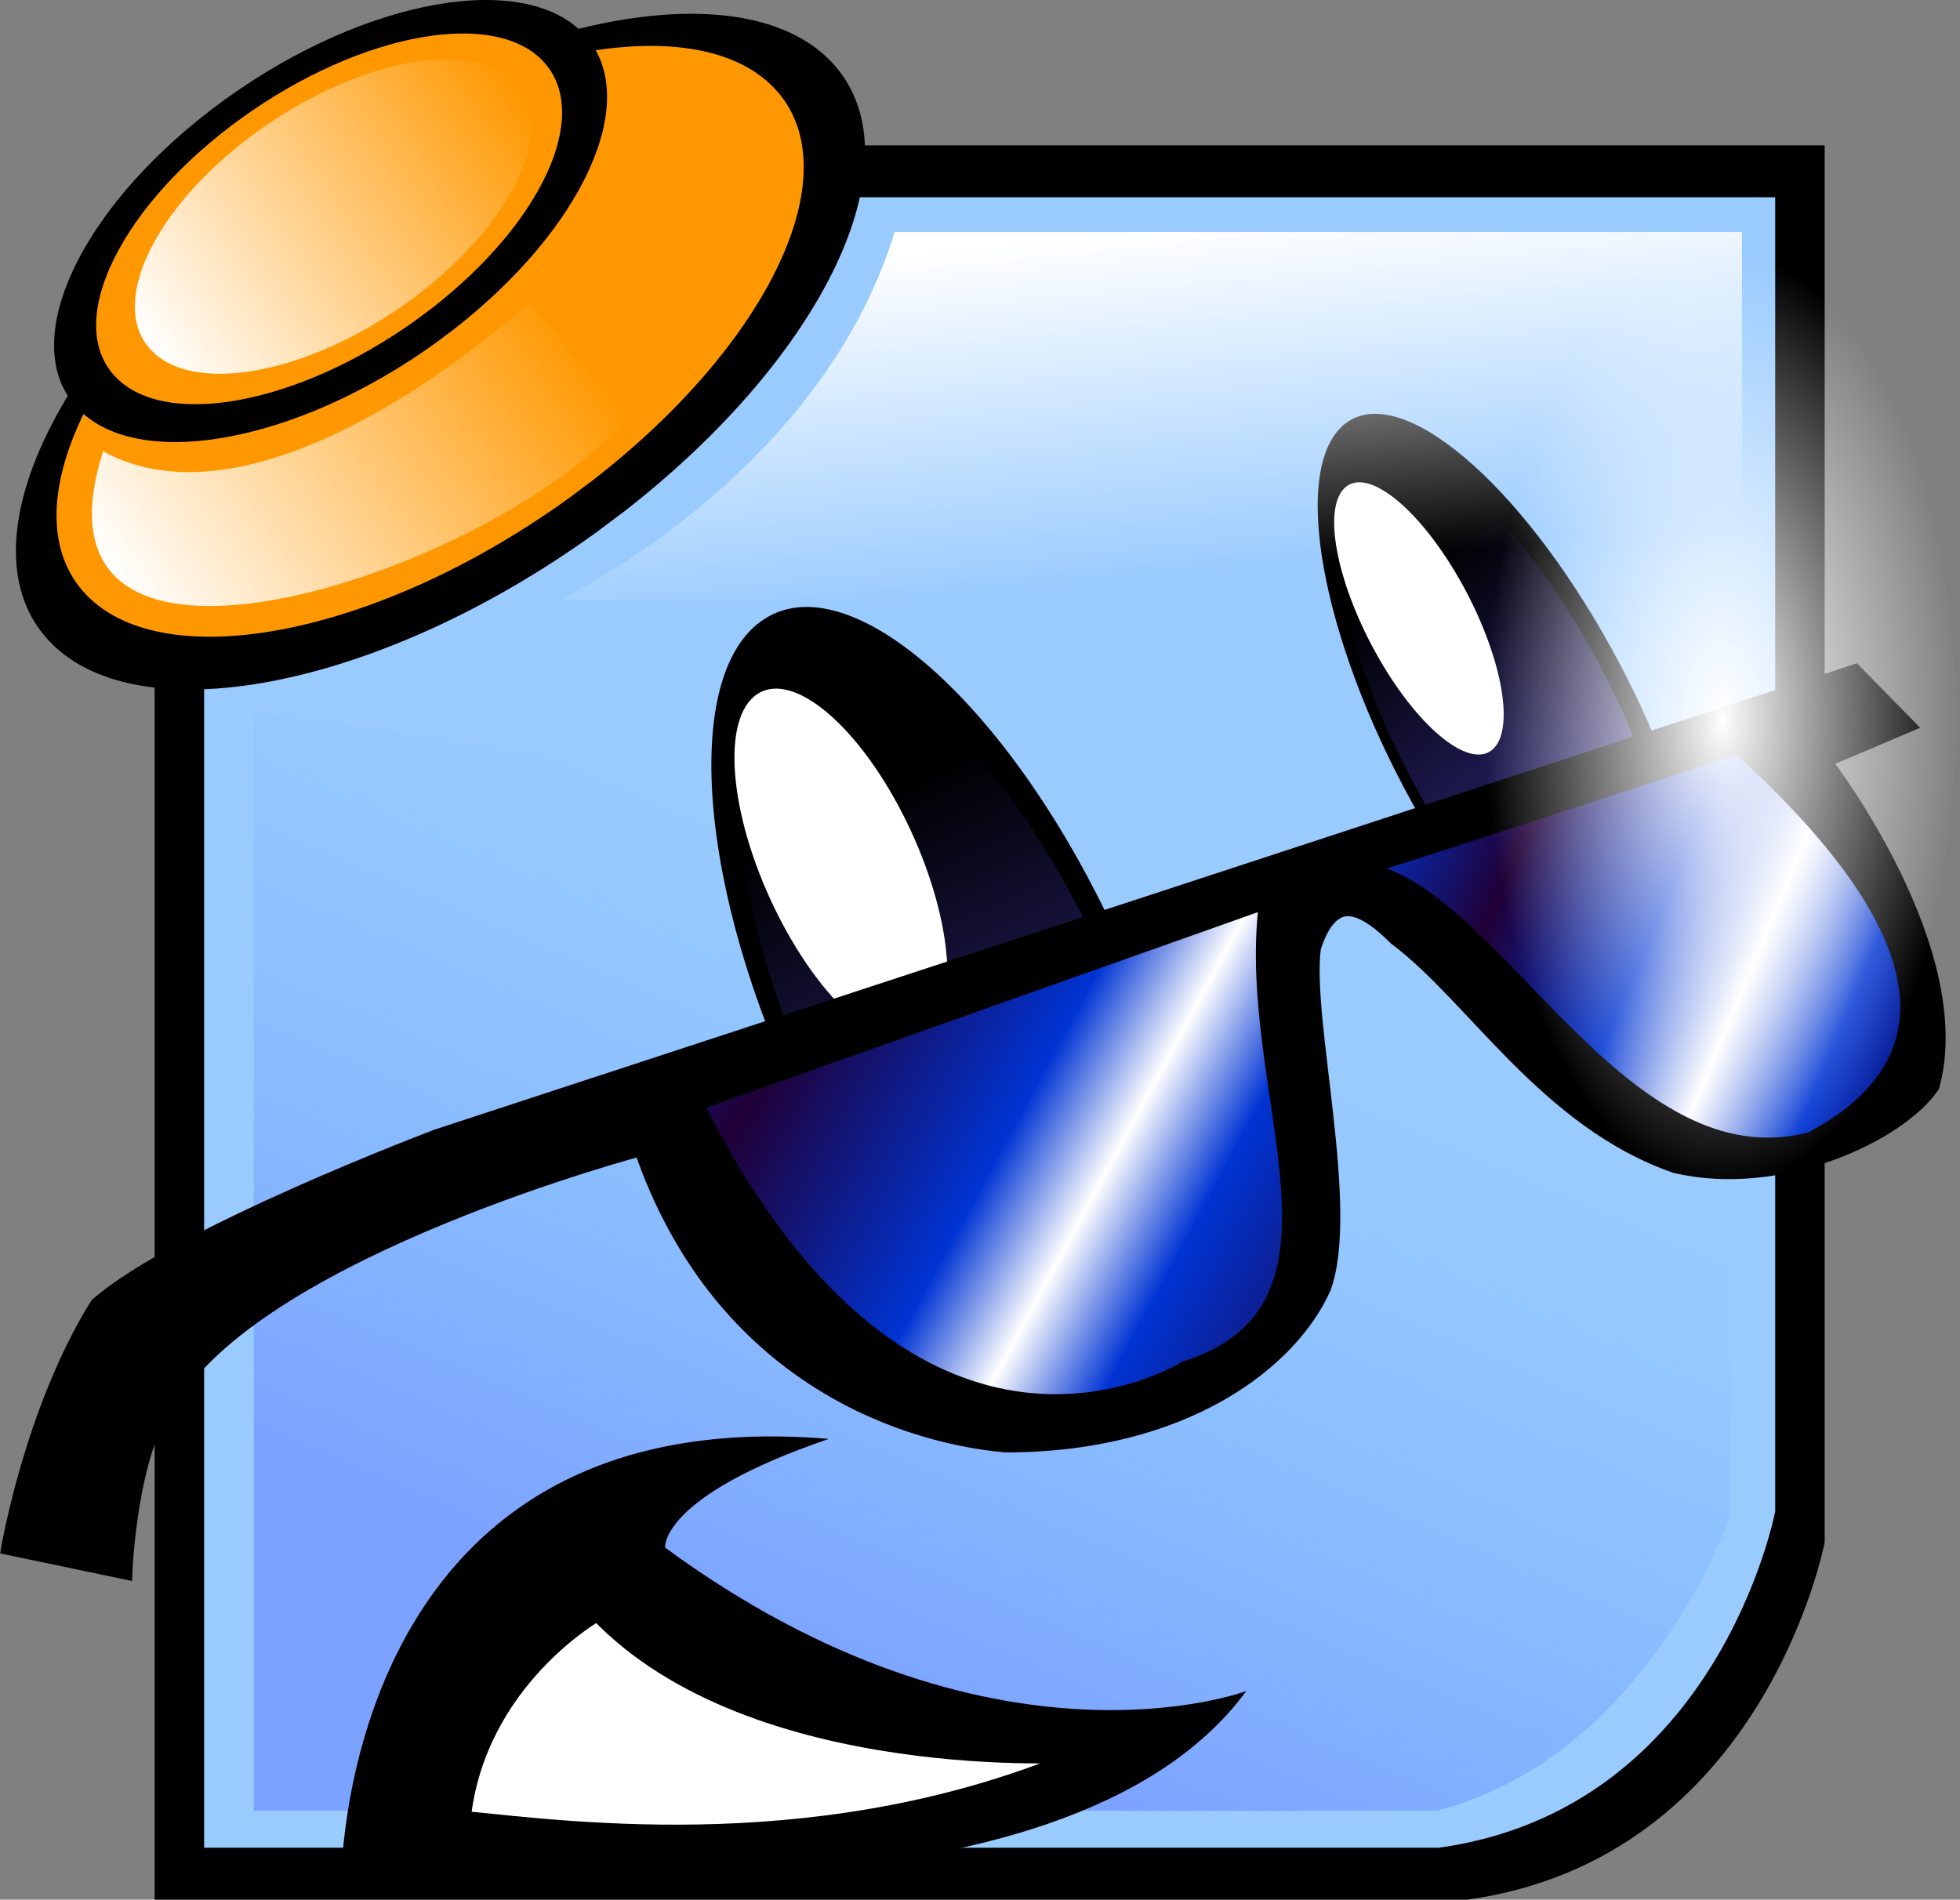
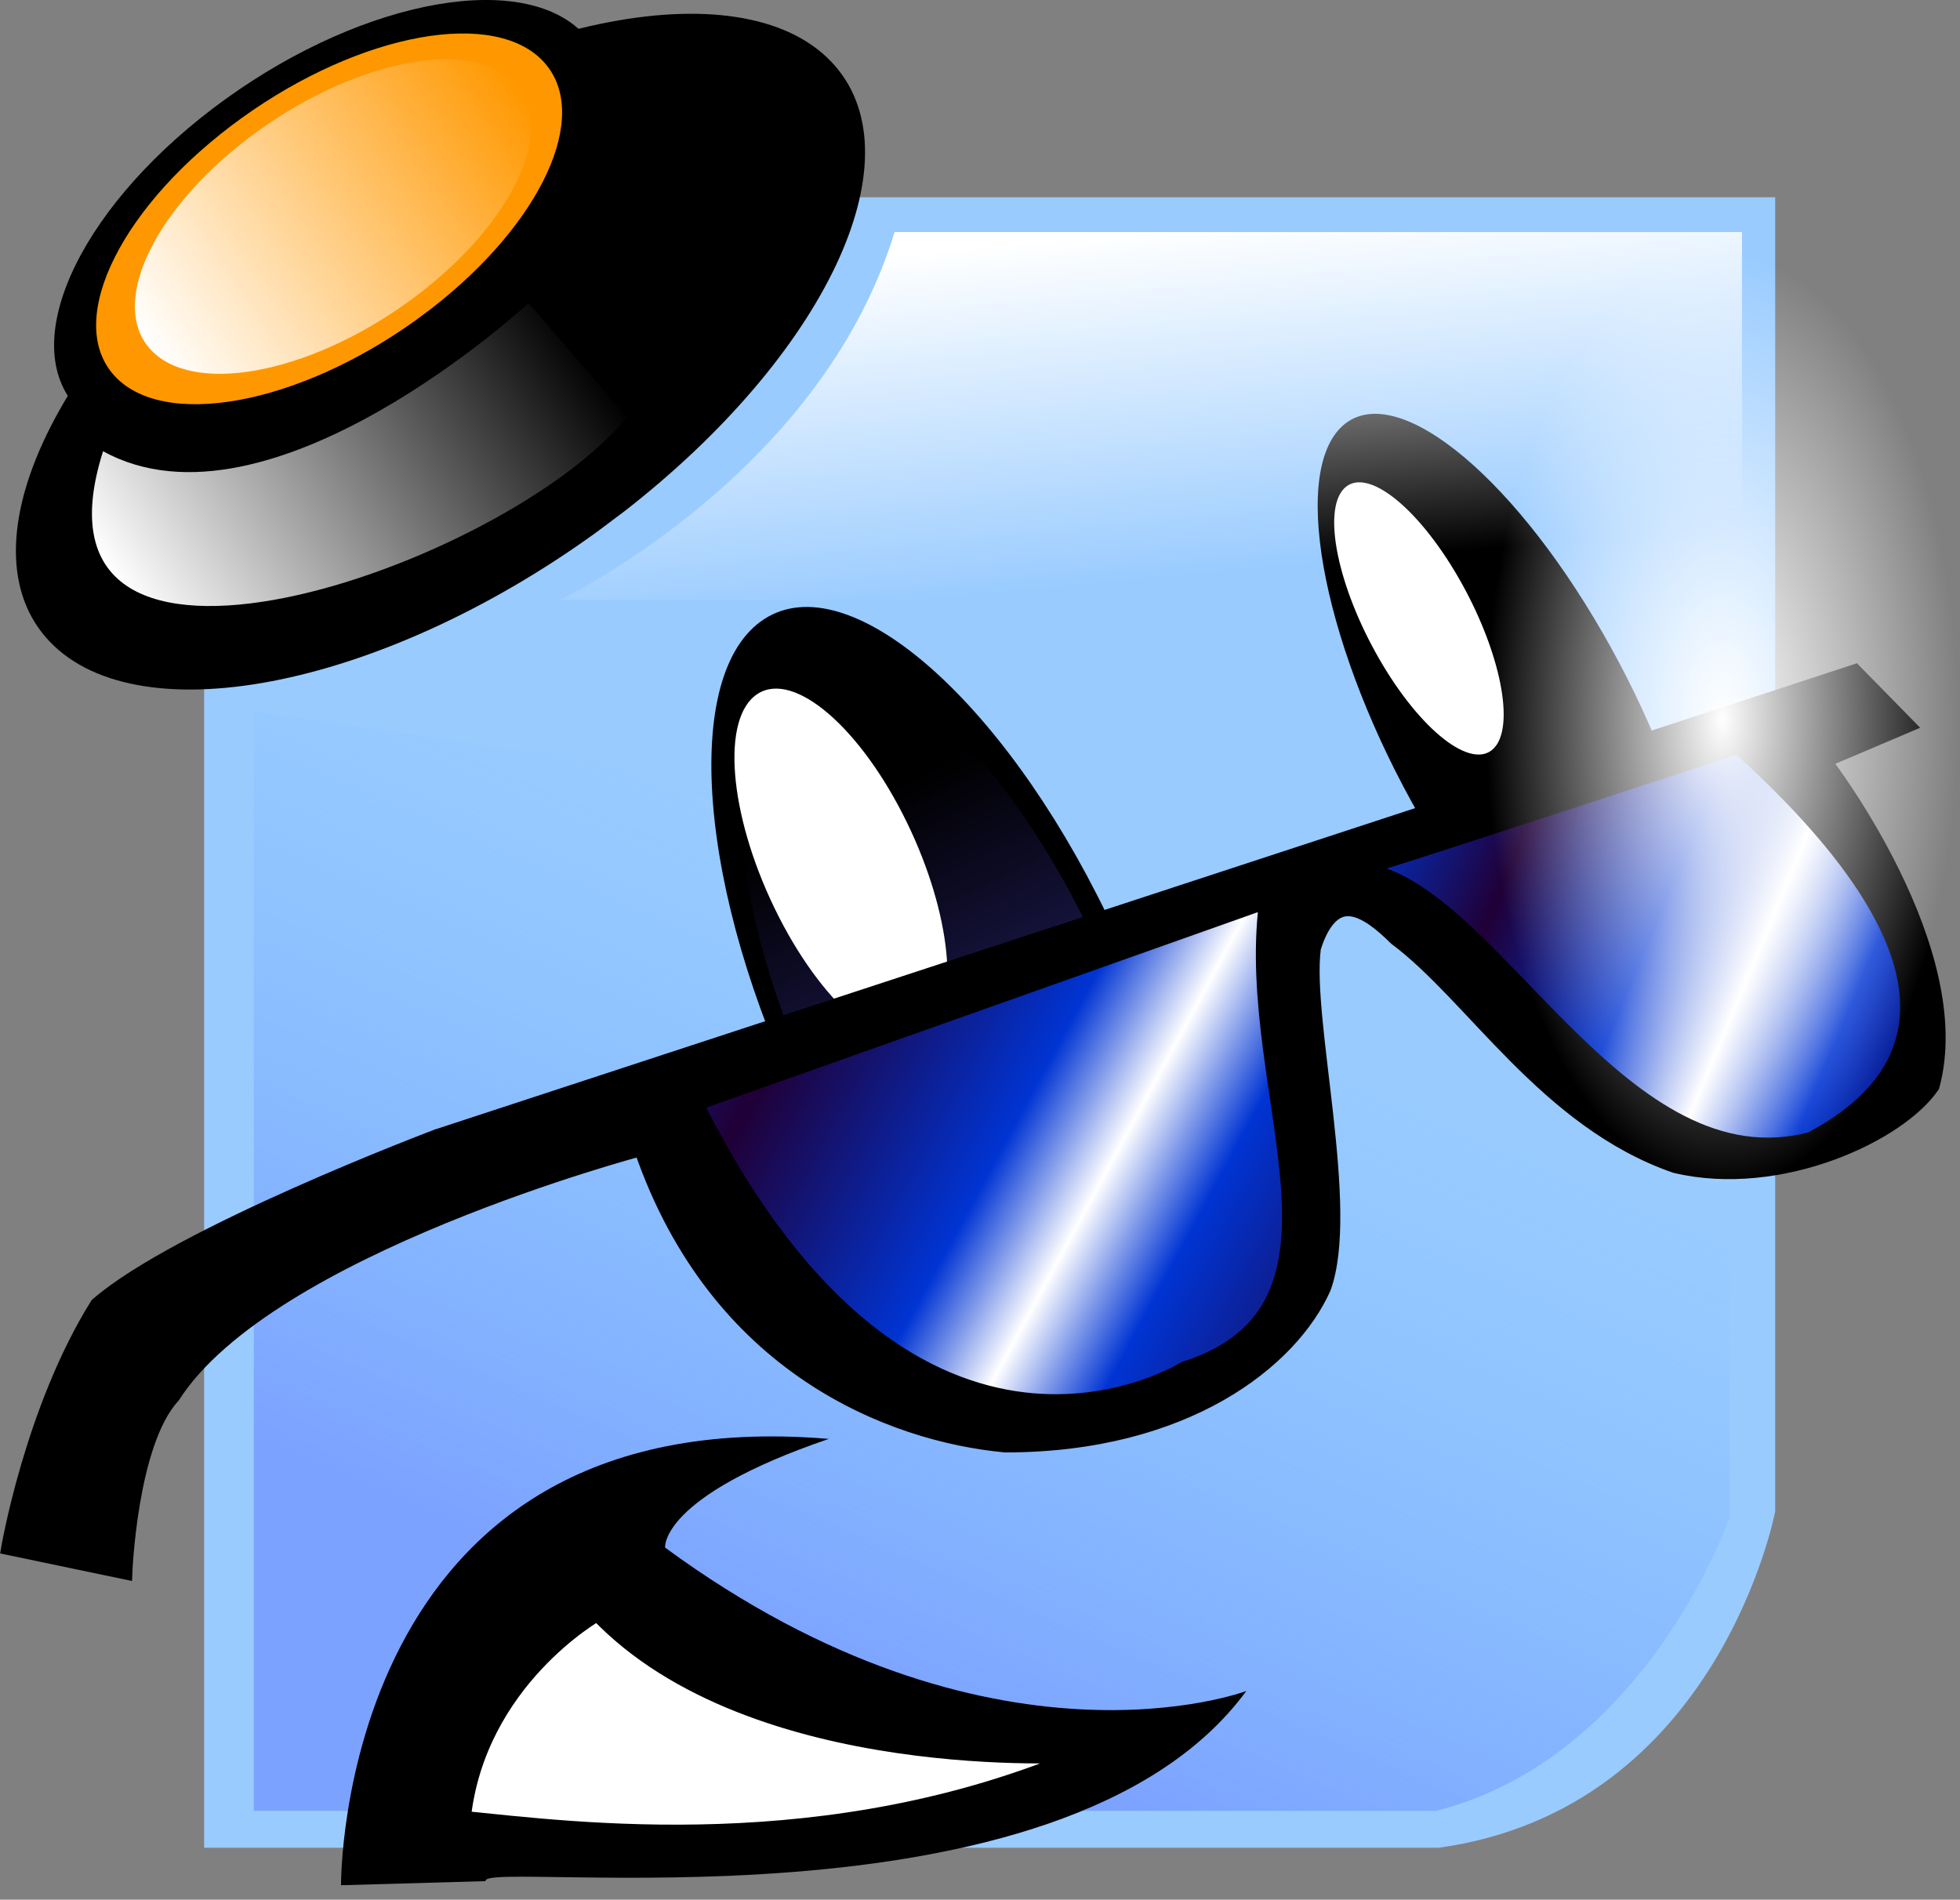
<svg xmlns="http://www.w3.org/2000/svg" xmlns:xlink="http://www.w3.org/1999/xlink" width="133.06" height="128.995" viewBox="0 0 133.06 128.995">
  <rect x="0" y="0" width="133.06" height="128.995" fill="#808080" stroke="none" />
  <defs>
    <linearGradient id="e">
      <stop offset="0" stop-color="#fff" />
      <stop offset="1" stop-color="#fff" stop-opacity="0" />
    </linearGradient>
    <linearGradient id="a">
      <stop offset="0" stop-color="red" />
      <stop offset="1" stop-color="#7cbdff" stop-opacity="0" />
    </linearGradient>
    <linearGradient xlink:href="#c" id="h" gradientUnits="userSpaceOnUse" gradientTransform="matrix(.278 0 0 .278 5.827 353.992)" x1="341.432" y1="652.342" x2="416.183" y2="479.606" />
    <linearGradient id="c">
      <stop offset="0" stop-color="#7ca2ff" />
      <stop offset="1" stop-color="#7cbdff" stop-opacity="0" />
    </linearGradient>
    <linearGradient xlink:href="#d" id="i" gradientUnits="userSpaceOnUse" x1="451.996" y1="562.287" x2="448.575" y2="415.055" />
    <linearGradient id="d">
      <stop offset="0" stop-color="#373098" />
      <stop offset="1" stop-color="#373098" stop-opacity="0" />
    </linearGradient>
    <linearGradient xlink:href="#d" id="j" gradientUnits="userSpaceOnUse" x1="451.996" y1="562.287" x2="448.575" y2="415.055" />
    <linearGradient xlink:href="#e" id="k" gradientUnits="userSpaceOnUse" gradientTransform="matrix(.278 0 0 .278 5.827 353.992)" x1="398" y1="291.717" x2="406.081" y2="376.57" />
    <linearGradient id="b">
      <stop offset="0" stop-color="#fff" />
      <stop offset="1" stop-color="#fff" stop-opacity="0" />
    </linearGradient>
    <linearGradient xlink:href="#e" id="l" gradientUnits="userSpaceOnUse" gradientTransform="rotate(-34.065 494.612 315.557) scale(.203)" x1="220.572" y1="917.04" x2="393.988" y2="917.04" />
    <linearGradient xlink:href="#e" id="m" gradientUnits="userSpaceOnUse" x1="187.383" y1="892.253" x2="506.591" y2="892.253" />
    <linearGradient xlink:href="#f" id="n" gradientUnits="userSpaceOnUse" spreadMethod="reflect" x1="69.857" y1="618.132" x2="95.468" y2="628.489" />
    <linearGradient id="f">
      <stop offset="0" stop-color="#200036" />
      <stop offset=".703" stop-color="#0034d3" />
      <stop offset="1" stop-color="#fff" />
    </linearGradient>
    <linearGradient xlink:href="#g" id="o" gradientUnits="userSpaceOnUse" spreadMethod="reflect" x1="127" y1="596.22" x2="146.513" y2="602.292" />
    <linearGradient id="g">
      <stop offset="0" stop-color="#200036" />
      <stop offset=".594" stop-color="#0034d3" />
      <stop offset="1" stop-color="#fff" />
    </linearGradient>
    <radialGradient r="10.893" fy="465.755" fx="153.393" cy="465.755" cx="153.393" gradientTransform="matrix(1 0 0 1.164 0 -76.355)" gradientUnits="userSpaceOnUse" id="p" xlink:href="#e" />
  </defs>
-   <path d="M23.406 9.867h100.467v94.854s-4.07 21.468-24.275 24.274h-89.1V19.69z" />
  <path d="M16.496 13.396h104.018v89.233s-3.828 20.197-22.837 22.837h-83.82V13.396z" fill="#99cbff" />
  <path d="M57.744 467.588v74.648h80.262c14.312-3.648 19.925-19.925 19.925-19.925v-40.13z" fill="url(#h)" transform="translate(-40.512 -419.275)" />
  <path d="M77.794 95.468c-5.691 3.66-16.103-5.334-23.255-20.09-7.152-14.757-8.337-29.687-2.646-33.348 5.69-3.661 16.102 5.334 23.254 20.09 6.79 14.008 8.255 28.322 3.357 32.8" />
  <path d="M450.612 587.502c-24.226 3.528-45.032-41.693-46.473-101.003-1.441-59.311 17.029-110.252 41.255-113.78 24.225-3.528 45.032 41.693 46.473 101.004 1.368 56.302-15.257 105.633-38.095 113.038" transform="matrix(.223 -.101 .101 .223 -83.557 7.237)" fill="url(#i)" />
  <path d="M62.745 70.456c-2.485 1.6-7.033-2.33-10.157-8.775-3.125-6.446-3.642-12.967-1.156-14.566 2.485-1.6 7.033 2.33 10.157 8.775 2.966 6.119 3.606 12.371 1.466 14.327" fill="#fff" />
  <path d="M114.249 69.471c-3.421 3.455-11.398-2.793-17.817-13.955-6.419-11.162-8.849-23.011-5.428-26.465 3.421-3.455 11.398 2.793 17.817 13.955 6.093 10.596 8.644 21.926 5.845 25.961" />
-   <path transform="matrix(.138 -.102 .092 .169 -3.771 13.619)" d="M450.612 587.502c-24.226 3.528-45.032-41.693-46.473-101.003-1.441-59.311 17.029-110.252 41.255-113.78 24.225-3.528 45.032 41.693 46.473 101.004 1.368 56.302-15.257 105.633-38.095 113.038" fill="url(#j)" />
  <path d="M101.404 50.821c-1.494 1.509-4.978-1.22-7.782-6.096-2.804-4.875-3.865-10.05-2.37-11.56 1.494-1.509 4.978 1.22 7.782 6.096 2.661 4.628 3.775 9.577 2.553 11.34" fill="#fff" />
  <path d="M40.505 36.132c-14.799 10.71-31.542 13.907-37.397 7.14-5.855-6.768 1.395-20.937 16.194-31.647C34.101.915 50.844-2.282 56.7 4.485c5.558 6.424-.677 19.61-14.287 30.215" />
-   <path d="M38.53 33.89c-13.022 9.364-27.755 12.16-32.907 6.242-5.152-5.916 1.228-18.304 14.25-27.669C32.895 3.1 47.628.304 52.78 6.221c4.891 5.617-.595 17.146-12.572 26.417" fill="#ff9800" />
  <path d="M29.577 23.287C19.99 30.2 9.026 32.097 5.086 27.524c-3.94-4.573.637-13.883 10.223-20.795 9.586-6.913 20.55-8.81 24.49-4.237 3.741 4.34-.182 13.012-8.988 19.87" />
  <path d="M28.272 21.71c-8.096 5.832-17.314 7.492-20.588 3.709-3.274-3.784.634-11.578 8.73-17.409C24.511 2.18 33.728.52 37.002 4.303c3.109 3.591-.247 10.848-7.688 16.628" fill="#ff9800" />
  <path d="M78.511 460.01s17.68-8.418 22.732-24.976h57.53v25.257z" fill="url(#k)" transform="translate(-40.512 -419.275)" />
  <path d="M47.509 449.914c11.298 6.227 28.884-10.055 28.884-10.055l6.69 7.725c-8.254 10.203-41.746 21.756-35.574 2.33z" fill="url(#l)" transform="translate(-40.512 -419.275)" />
  <path d="M356.434 969.393c-87.713 2.534-163.048-29.948-168.265-72.552-5.217-42.603 61.659-79.194 149.371-81.728 87.713-2.535 163.048 29.948 168.266 72.551 4.952 40.443-55.242 75.878-137.931 81.197" transform="matrix(.08 -.054 .056 .082 -55.121 -39.722)" fill="url(#m)" />
  <path d="M23.151 128.013s-.28-33.114 33.115-30.308c-11.506 3.929-11.114 7.381-11.114 7.381 22.17 16.277 39.458 9.737 39.458 9.737-12.538 17.07-52.208 11.39-51.637 12.91z" />
  <path d="M31.461 123.466c7.576.757 24.749 3.03 41.922-4.293 0 0-22.224 1.515-32.83-9.597 0 0-8.082 4.546-9.092 13.89z" fill="#fff" stroke="#000" />
  <g stroke="#000">
    <path d="M47.477 618.502L154.5 571.479l4.207 5.75-6.349 3.616s10.886 19 8.029 32.929c-2.5 5-11.552 10.682-19.41 8.182-9.752-4.537-15.296-17.257-21.1-23.04-2.143-2.857-4.763-5.245-6.192.826-.714 7.143 2.976 26.38.74 34.478-2.5 7.5-10.496 16-24.068 16-8.571-1.072-21.786-7.858-27.5-30 0 0-28.214 10-35.357 25-3.214 4.642-3.571 17.856-3.571 17.856l-8.929-2.5s1.786-14.285 6.786-25c6.122-7.18 25.691-17.074 25.691-17.074z" transform="matrix(.899 0 0 .671 -12.982 -338.01)" />
    <path d="M67.143 615.576L110 595.22c-1.786 19.286 8.214 40.715-6.071 46.786 0 0-20.358 17.143-36.786-26.429z" fill="url(#n)" transform="matrix(.899 0 0 .671 -12.982 -338.01)" />
    <path d="M117.857 591.648c9.643 2.857 19.066 32.143 33.352 27.143 12.142-8.572 8.077-22.857-5.495-39.286 0 0-21.071 9.286-27.857 12.143z" fill="url(#o)" transform="matrix(.899 0 0 .671 -12.982 -338.01)" />
  </g>
  <path transform="matrix(1.475 0 0 2.507 -109.327 -1118.844)" d="M154.04 478.411c-6.006.416-11.164-4.913-11.52-11.903-.358-6.99 4.22-12.993 10.226-13.41 6.005-.415 11.163 4.914 11.52 11.904.34 6.636-3.782 12.45-9.443 13.322" fill="url(#p)" />
</svg>